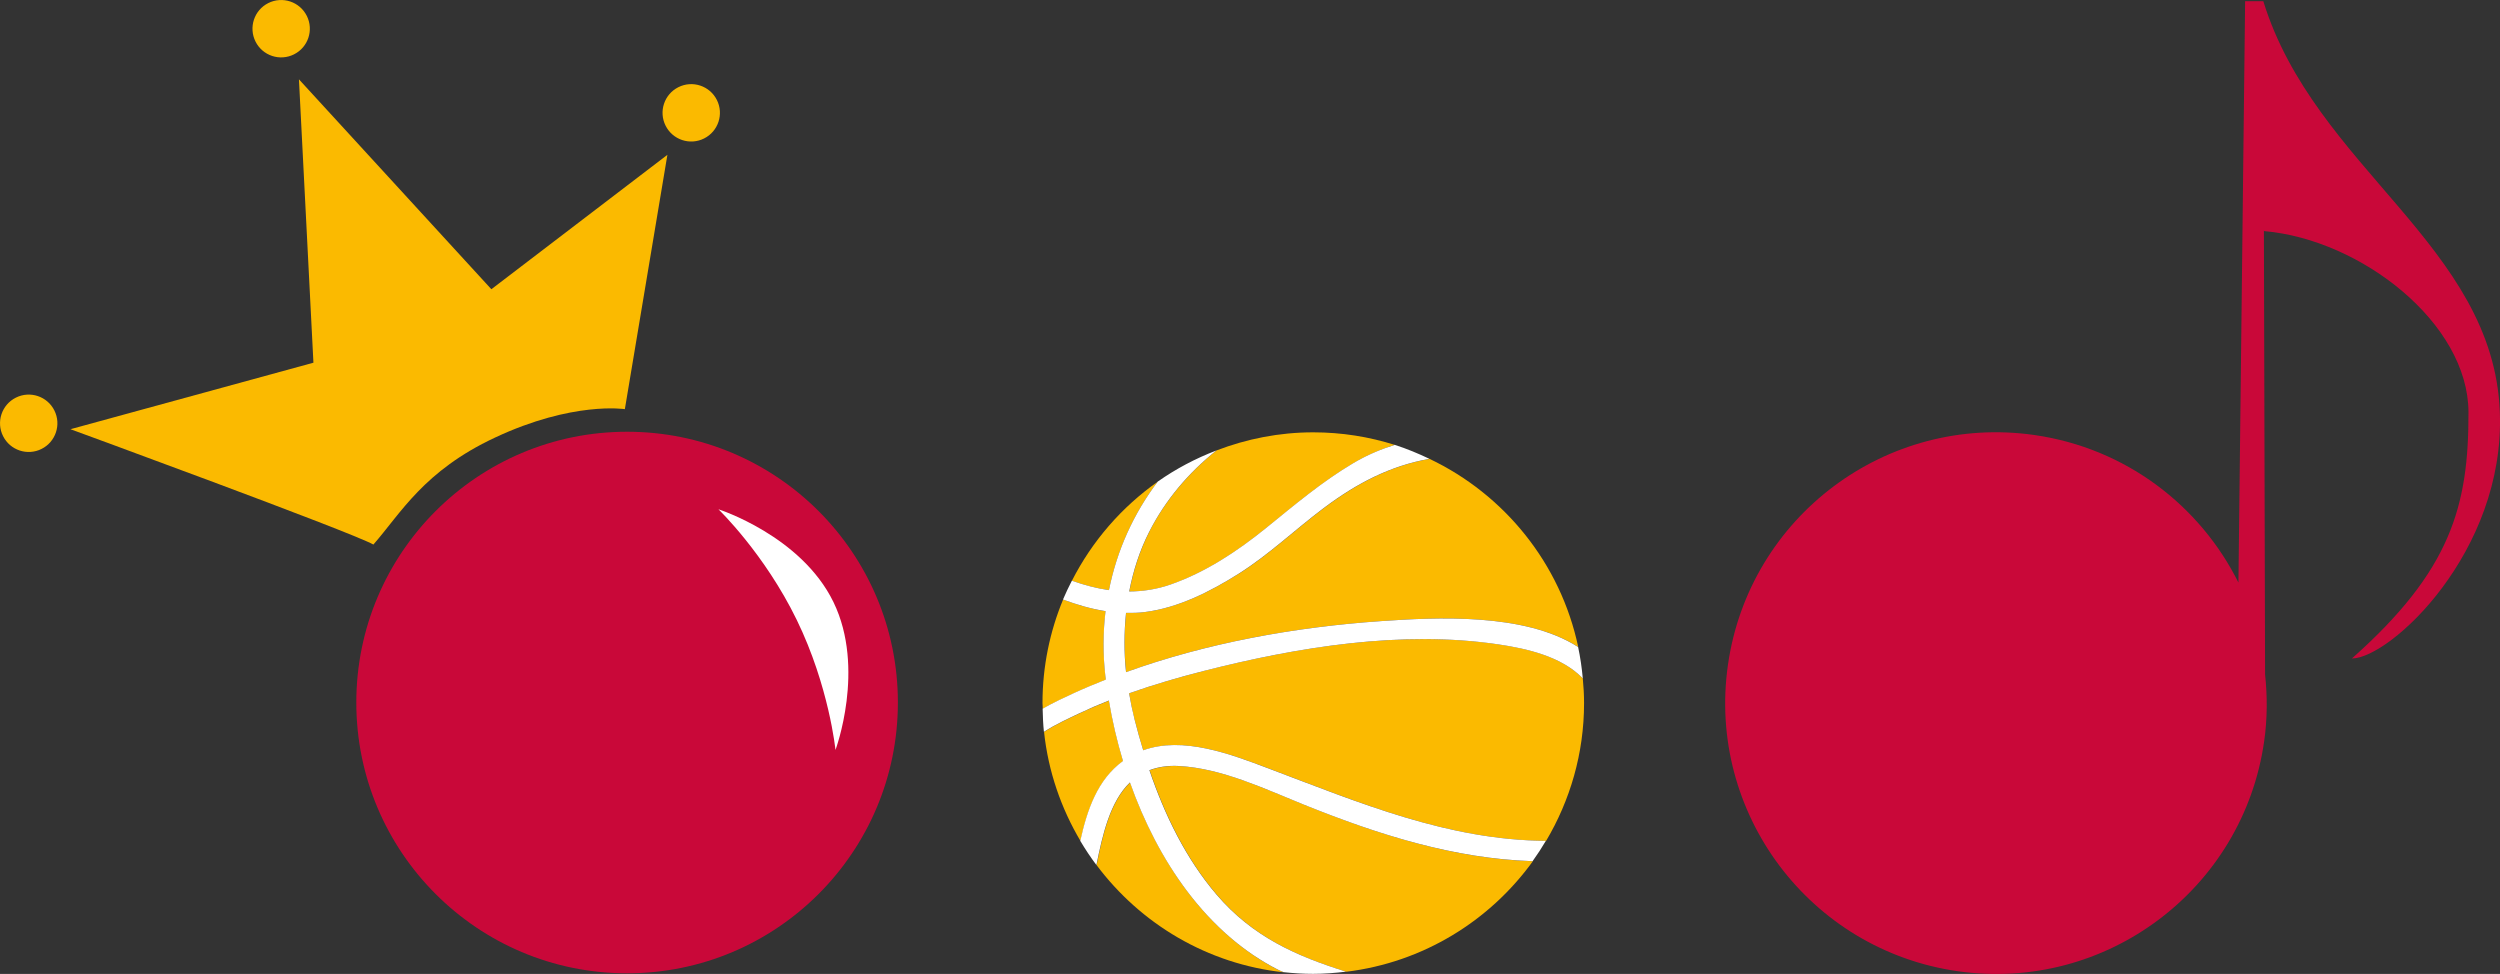
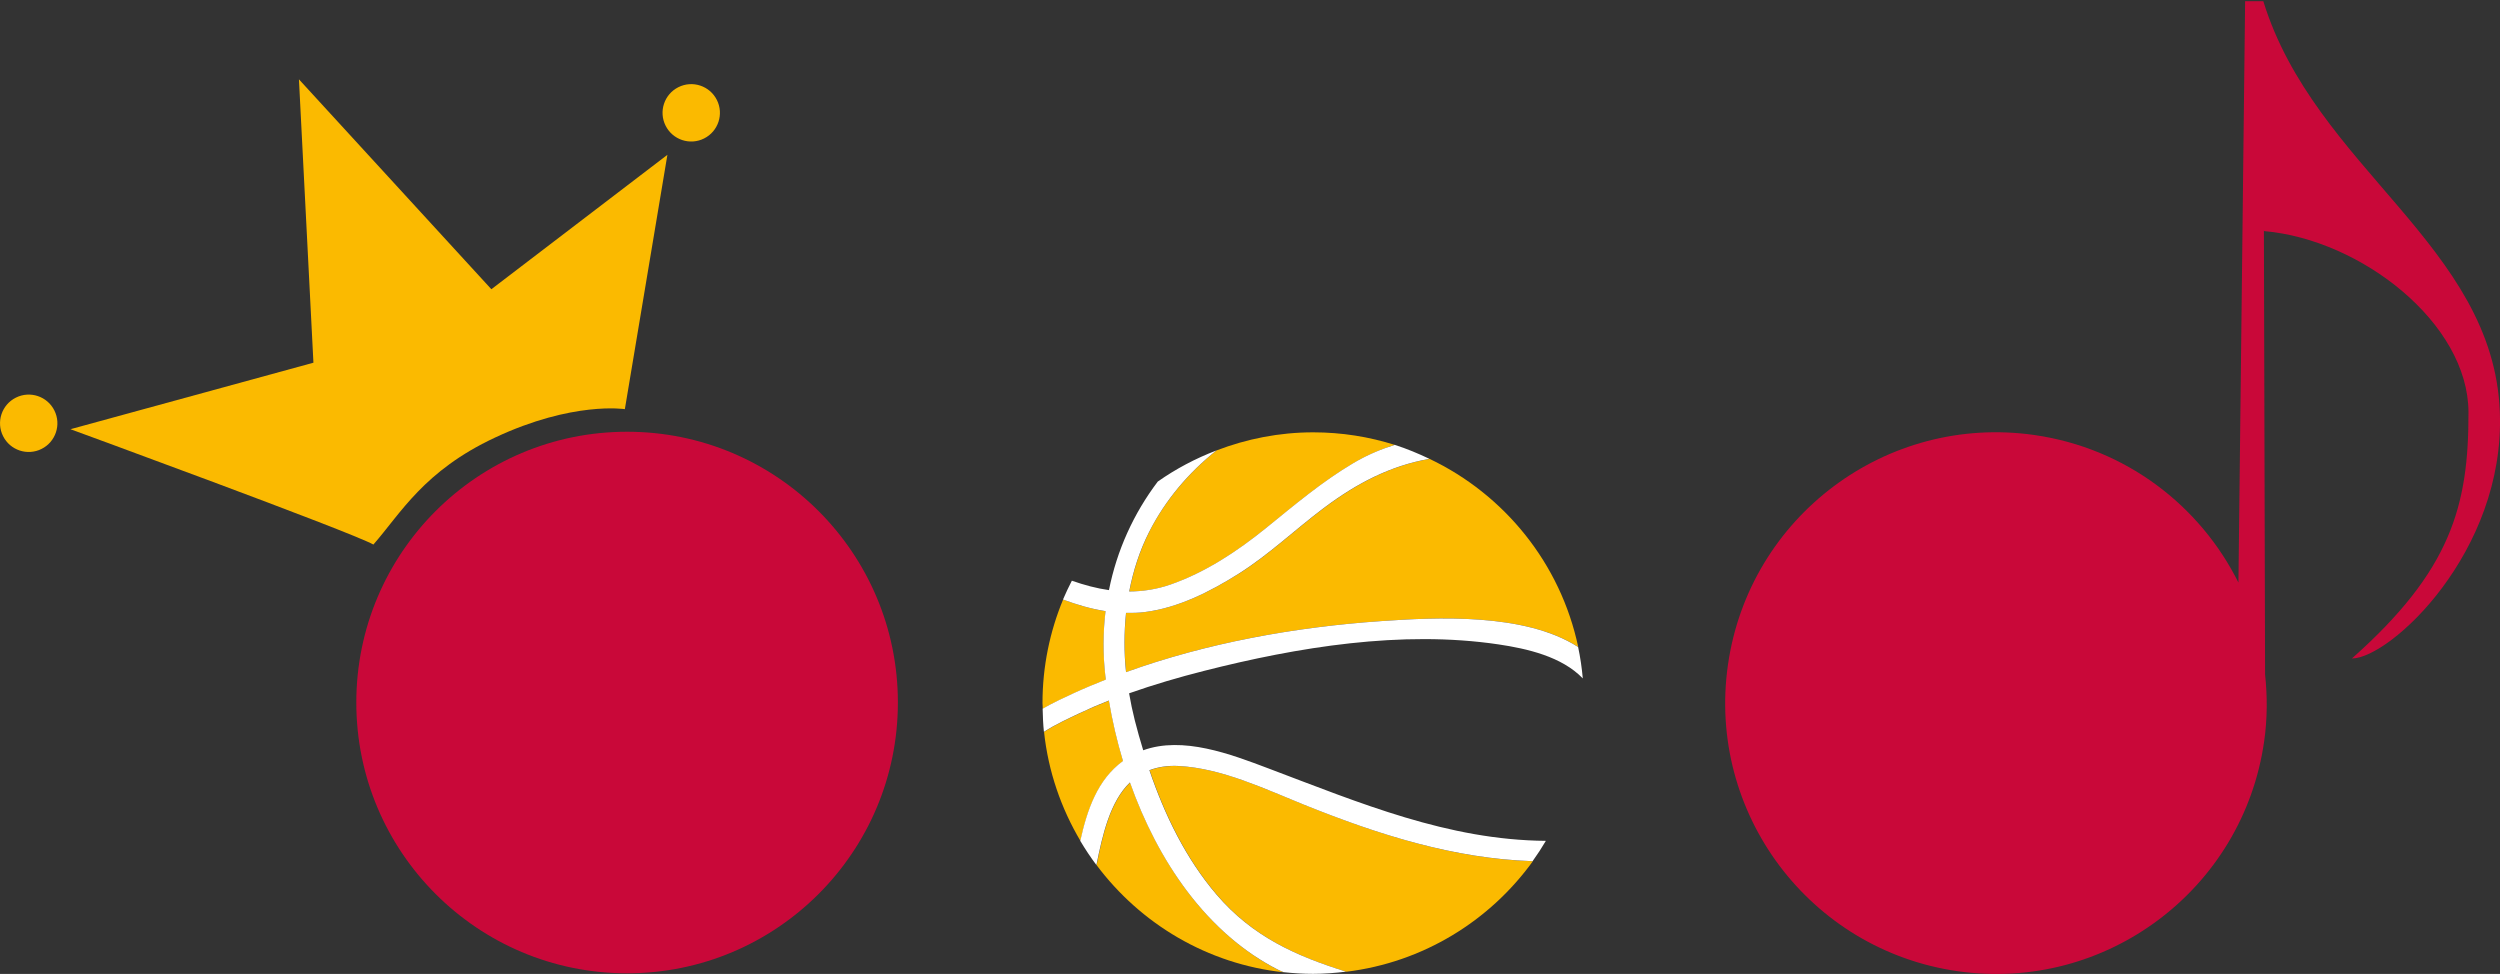
<svg xmlns="http://www.w3.org/2000/svg" id="uuid-b7e98751-7eb9-4d3c-a401-5b3340da16cc" viewBox="0 0 512.4 199.62">
  <rect x="0" y="0" width="512.4" height="199.62" fill="#333333" stroke="none" />
  <path d="M463.88.25h-3.72s-1.37,119.16-1.37,119.16c-7.86-15.78-23.07-27.56-41.83-30.25-30.35-4.34-58.46,16.75-62.8,47.1s16.75,58.46,47.1,62.8c30.35,4.34,58.46-16.75,62.8-47.1.67-4.67.67-9.26.19-13.74l-.24-90.97.09.12c19.8,1.73,41.79,18.84,41.84,37.11.05,19.28-3.63,32.49-23.89,50.48,7.78-.02,31.41-21.74,30.32-50.49-1.29-34.16-37.94-50.02-48.48-84.22Z" fill="#c90839" stroke-width="0" />
  <path d="M226.67,139.29c-.03-.22-.07-.44-.09-.66-.53-4.54-.49-9.01.03-13.36-2.97-.46-5.87-1.33-8.72-2.38-2.71,6.54-4.22,13.7-4.22,21.23,0,.39.05.76.06,1.15,2.22-1.27,4.51-2.33,6.45-3.22,2.13-.98,4.31-1.88,6.5-2.75Z" fill="#fbba00" stroke-width="0" />
  <path d="M235.58,108.97c-2,3.93-3.3,8.06-4.12,12.27,2.78-.02,5.59-.43,8.47-1.43,7.18-2.49,13.67-6.81,19.54-11.55,5.82-4.7,11.47-9.51,17.94-13.34,2.75-1.63,5.58-2.84,8.48-3.73-5.28-1.67-10.89-2.58-16.73-2.58-6.99,0-13.66,1.35-19.82,3.71-5.67,4.53-10.45,10.13-13.77,16.64Z" fill="#fbba00" stroke-width="0" />
  <path d="M230.19,155.99c-1.25-4.14-2.2-8.3-2.89-12.39-2.06.82-4.1,1.69-6.09,2.64-2.01.96-4.79,2.18-7.22,3.78.86,8.1,3.5,15.66,7.46,22.34,1.41-6.38,3.51-12.54,8.75-16.37Z" fill="#fbba00" stroke-width="0" />
-   <path d="M237.31,98.71c-7.41,5.21-13.47,12.19-17.61,20.32,2.53.89,5.05,1.57,7.6,1.93,1.62-8.13,5.04-15.7,10.01-22.25Z" fill="#fbba00" stroke-width="0" />
  <path d="M231.63,160.39c-4.09,3.94-5.62,10.69-6.87,16.93,8.99,12.01,22.68,20.27,38.38,21.97-.32-.15-.65-.26-.96-.41-14.82-7.46-24.87-22.44-30.55-38.48Z" fill="#fbba00" stroke-width="0" />
-   <path d="M246.75,137.51c-5.15,1.31-10.29,2.81-15.33,4.59.32,1.85.69,3.69,1.16,5.51.52,2.06,1.12,4.13,1.74,6.19,8.15-2.98,17.98.79,25.67,3.69,18.94,7.15,36.83,14.71,56.9,14.86,4.91-8.28,7.78-17.91,7.78-28.24,0-1.71-.1-3.4-.26-5.07-4.31-4.49-11.44-6.11-17.31-6.98-19.84-2.93-41.11.56-60.35,5.44Z" fill="#fbba00" stroke-width="0" />
  <path d="M253.89,117.59c-5.79,3.65-12.39,6.99-19.26,7.86-1.29.16-2.56.19-3.82.17-.42,4.02-.43,8.09,0,12.14,16.71-6.05,34.83-9.26,52.3-10.46,11.05-.76,29.35-1.78,40.36,5.31-3.61-17.09-15.09-31.23-30.47-38.56-7.97,1.42-14.75,4.92-21.66,10.09-5.88,4.4-11.21,9.53-17.44,13.46Z" fill="#fbba00" stroke-width="0" />
  <path d="M241.69,157.02c-2.37-.13-4.35.21-6.06.86,3.14,9.21,7.47,18.12,13.74,25.47,7.49,8.78,16.55,12.67,26.57,15.82,15.73-1.92,29.39-10.41,38.23-22.65-16.17-.53-31.49-5.39-46.74-11.53-8.09-3.25-16.89-7.5-25.74-7.98Z" fill="#fbba00" stroke-width="0" />
  <path d="M234.32,153.8c-.63-2.06-1.22-4.13-1.74-6.19-.46-1.82-.84-3.66-1.16-5.51,5.04-1.78,10.18-3.28,15.33-4.59,19.24-4.89,40.51-8.38,60.35-5.44,5.87.87,13.01,2.49,17.31,6.98-.2-2.19-.51-4.34-.96-6.44-11.01-7.09-29.31-6.07-40.36-5.31-17.47,1.2-35.59,4.42-52.3,10.46-.43-4.05-.41-8.12,0-12.14,1.26.02,2.54-.01,3.82-.17,6.87-.86,13.47-4.21,19.26-7.86,6.24-3.93,11.56-9.05,17.44-13.46,6.9-5.17,13.68-8.66,21.66-10.09-2.29-1.09-4.65-2.08-7.1-2.86-2.9.9-5.73,2.1-8.48,3.73-6.47,3.83-12.12,8.63-17.94,13.34-5.87,4.74-12.36,9.05-19.54,11.55-2.88,1-5.7,1.41-8.47,1.43.81-4.21,2.12-8.34,4.12-12.27,3.31-6.51,8.09-12.12,13.77-16.64-4.29,1.64-8.33,3.78-12.03,6.38-4.97,6.56-8.39,14.12-10.01,22.25-2.55-.36-5.07-1.04-7.6-1.93-.64,1.27-1.27,2.54-1.82,3.86,2.85,1.06,5.76,1.92,8.72,2.38-.52,4.35-.56,8.82-.03,13.36.03.22.06.44.09.66-2.19.87-4.37,1.77-6.5,2.75-1.94.89-4.23,1.95-6.45,3.22.03,1.6.1,3.19.26,4.75,2.44-1.59,5.22-2.82,7.22-3.78,2-.95,4.03-1.83,6.09-2.64.69,4.09,1.64,8.25,2.89,12.39-5.24,3.83-7.34,9.99-8.75,16.37,1.02,1.72,2.12,3.37,3.31,4.96,1.26-6.24,2.79-12.99,6.87-16.93,5.68,16.04,15.73,31.02,30.55,38.48.31.16.64.26.96.41,1.98.21,3.99.34,6.02.34,2.3,0,4.55-.18,6.77-.45-10.02-3.15-19.08-7.04-26.57-15.82-6.27-7.35-10.6-16.26-13.74-25.47,1.72-.65,3.7-.99,6.06-.86,8.85.48,17.64,4.72,25.74,7.98,15.26,6.14,30.57,10.99,46.74,11.53.97-1.35,1.88-2.74,2.72-4.17-20.07-.16-37.96-7.71-56.9-14.86-7.68-2.9-17.52-6.67-25.67-3.69Z" fill="#fff" stroke-width="0" />
  <path d="M144.31,28.38c-2.9,1.46-6.44.28-7.89-2.62-1.46-2.9-.28-6.44,2.62-7.89,2.9-1.46,6.44-.28,7.89,2.62,1.46,2.9.28,6.44-2.62,7.89Z" fill="#fbba00" stroke-width="0" />
-   <path d="M60.26,11.14c-2.9,1.46-6.44.28-7.89-2.62s-.28-6.44,2.62-7.89c2.9-1.46,6.44-.28,7.89,2.62,1.46,2.9.28,6.44-2.62,7.89Z" fill="#fbba00" stroke-width="0" />
  <path d="M8.52,92.01c-2.9,1.46-6.44.28-7.89-2.62-1.46-2.9-.28-6.44,2.62-7.89,2.9-1.46,6.44-.28,7.89,2.62,1.46,2.9.28,6.44-2.62,7.89Z" fill="#fbba00" stroke-width="0" />
  <path d="M128.07,83.86l8.72-52.13-36.08,27.55L61.27,16.26l2.97,58.08-49.8,13.63s57.29,20.97,62.09,23.64c5.62-6.42,10.31-15.07,24.88-21.9,16.01-7.52,26.66-5.85,26.66-5.85Z" fill="#fbba00" stroke-width="0" />
  <circle cx="128.53" cy="143.99" r="55.5" fill="#c90839" stroke-width="0" />
-   <path d="M171.24,153.71s-1.3-13.02-7.93-26.64c-6.62-13.62-16.06-22.69-16.06-22.69,0,0,16.96,5.41,23.58,19.03,6.62,13.62.41,30.3.41,30.3Z" fill="#fff" stroke-width="0" />
</svg>